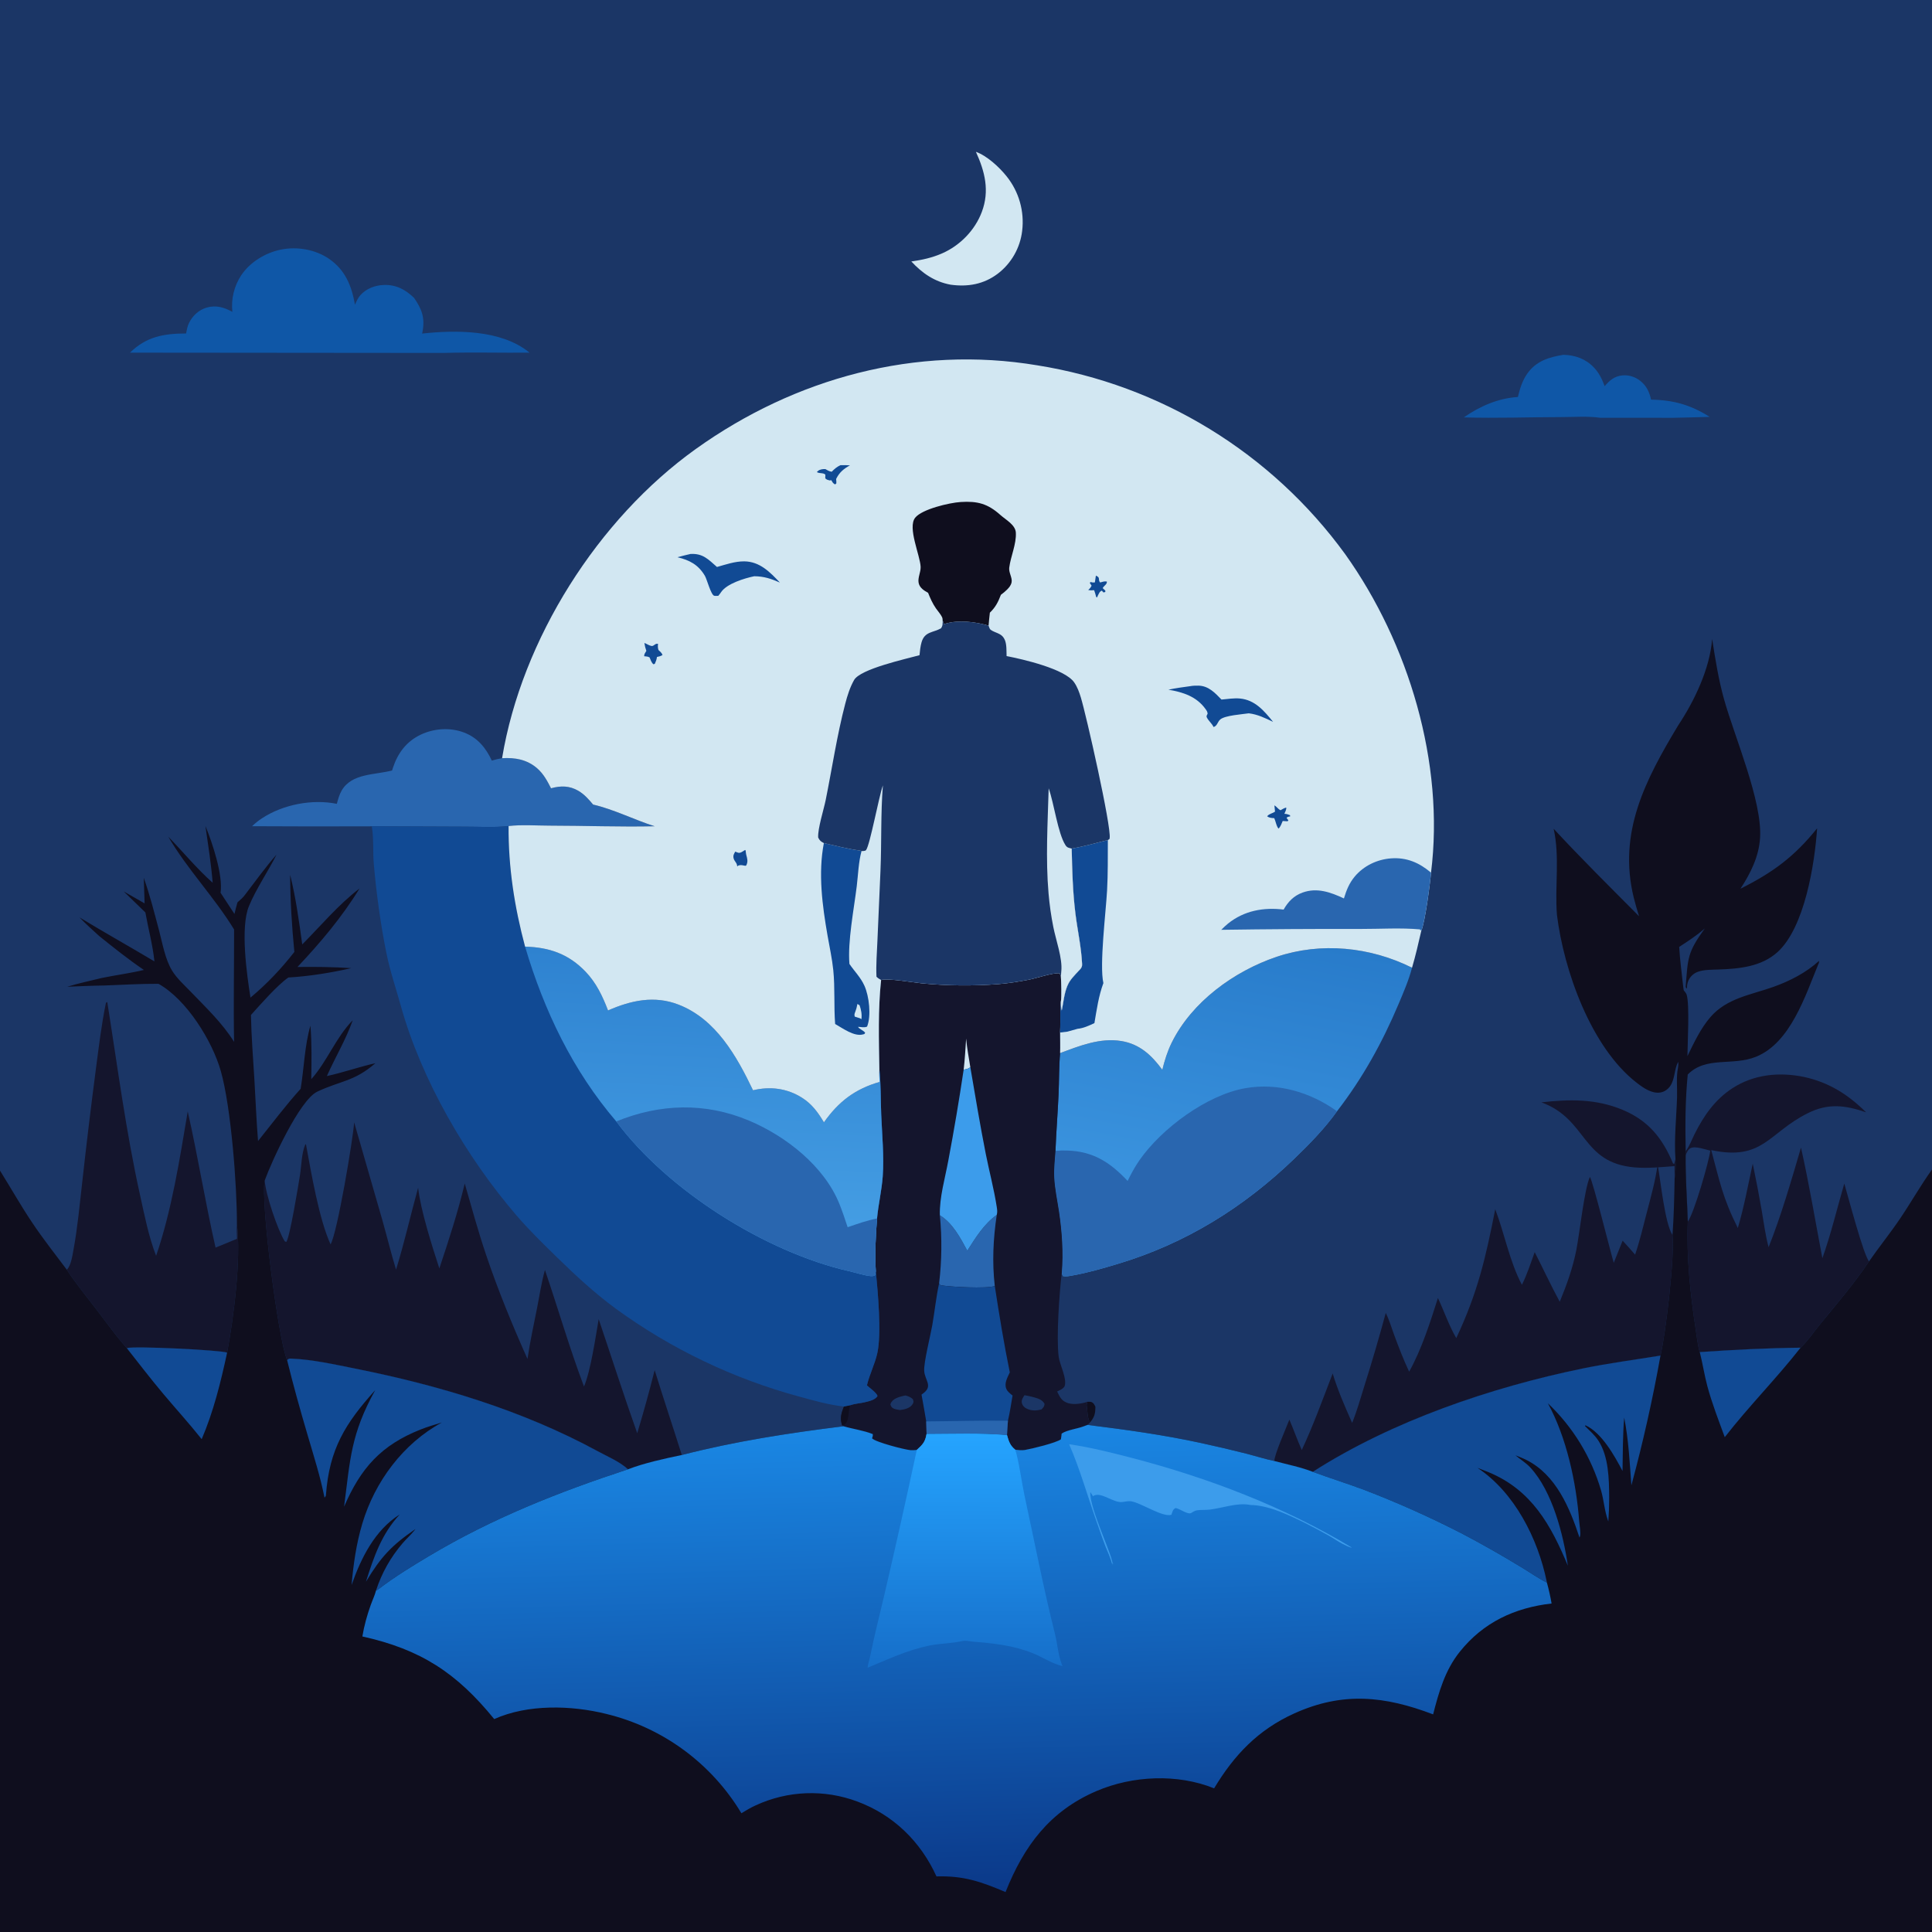
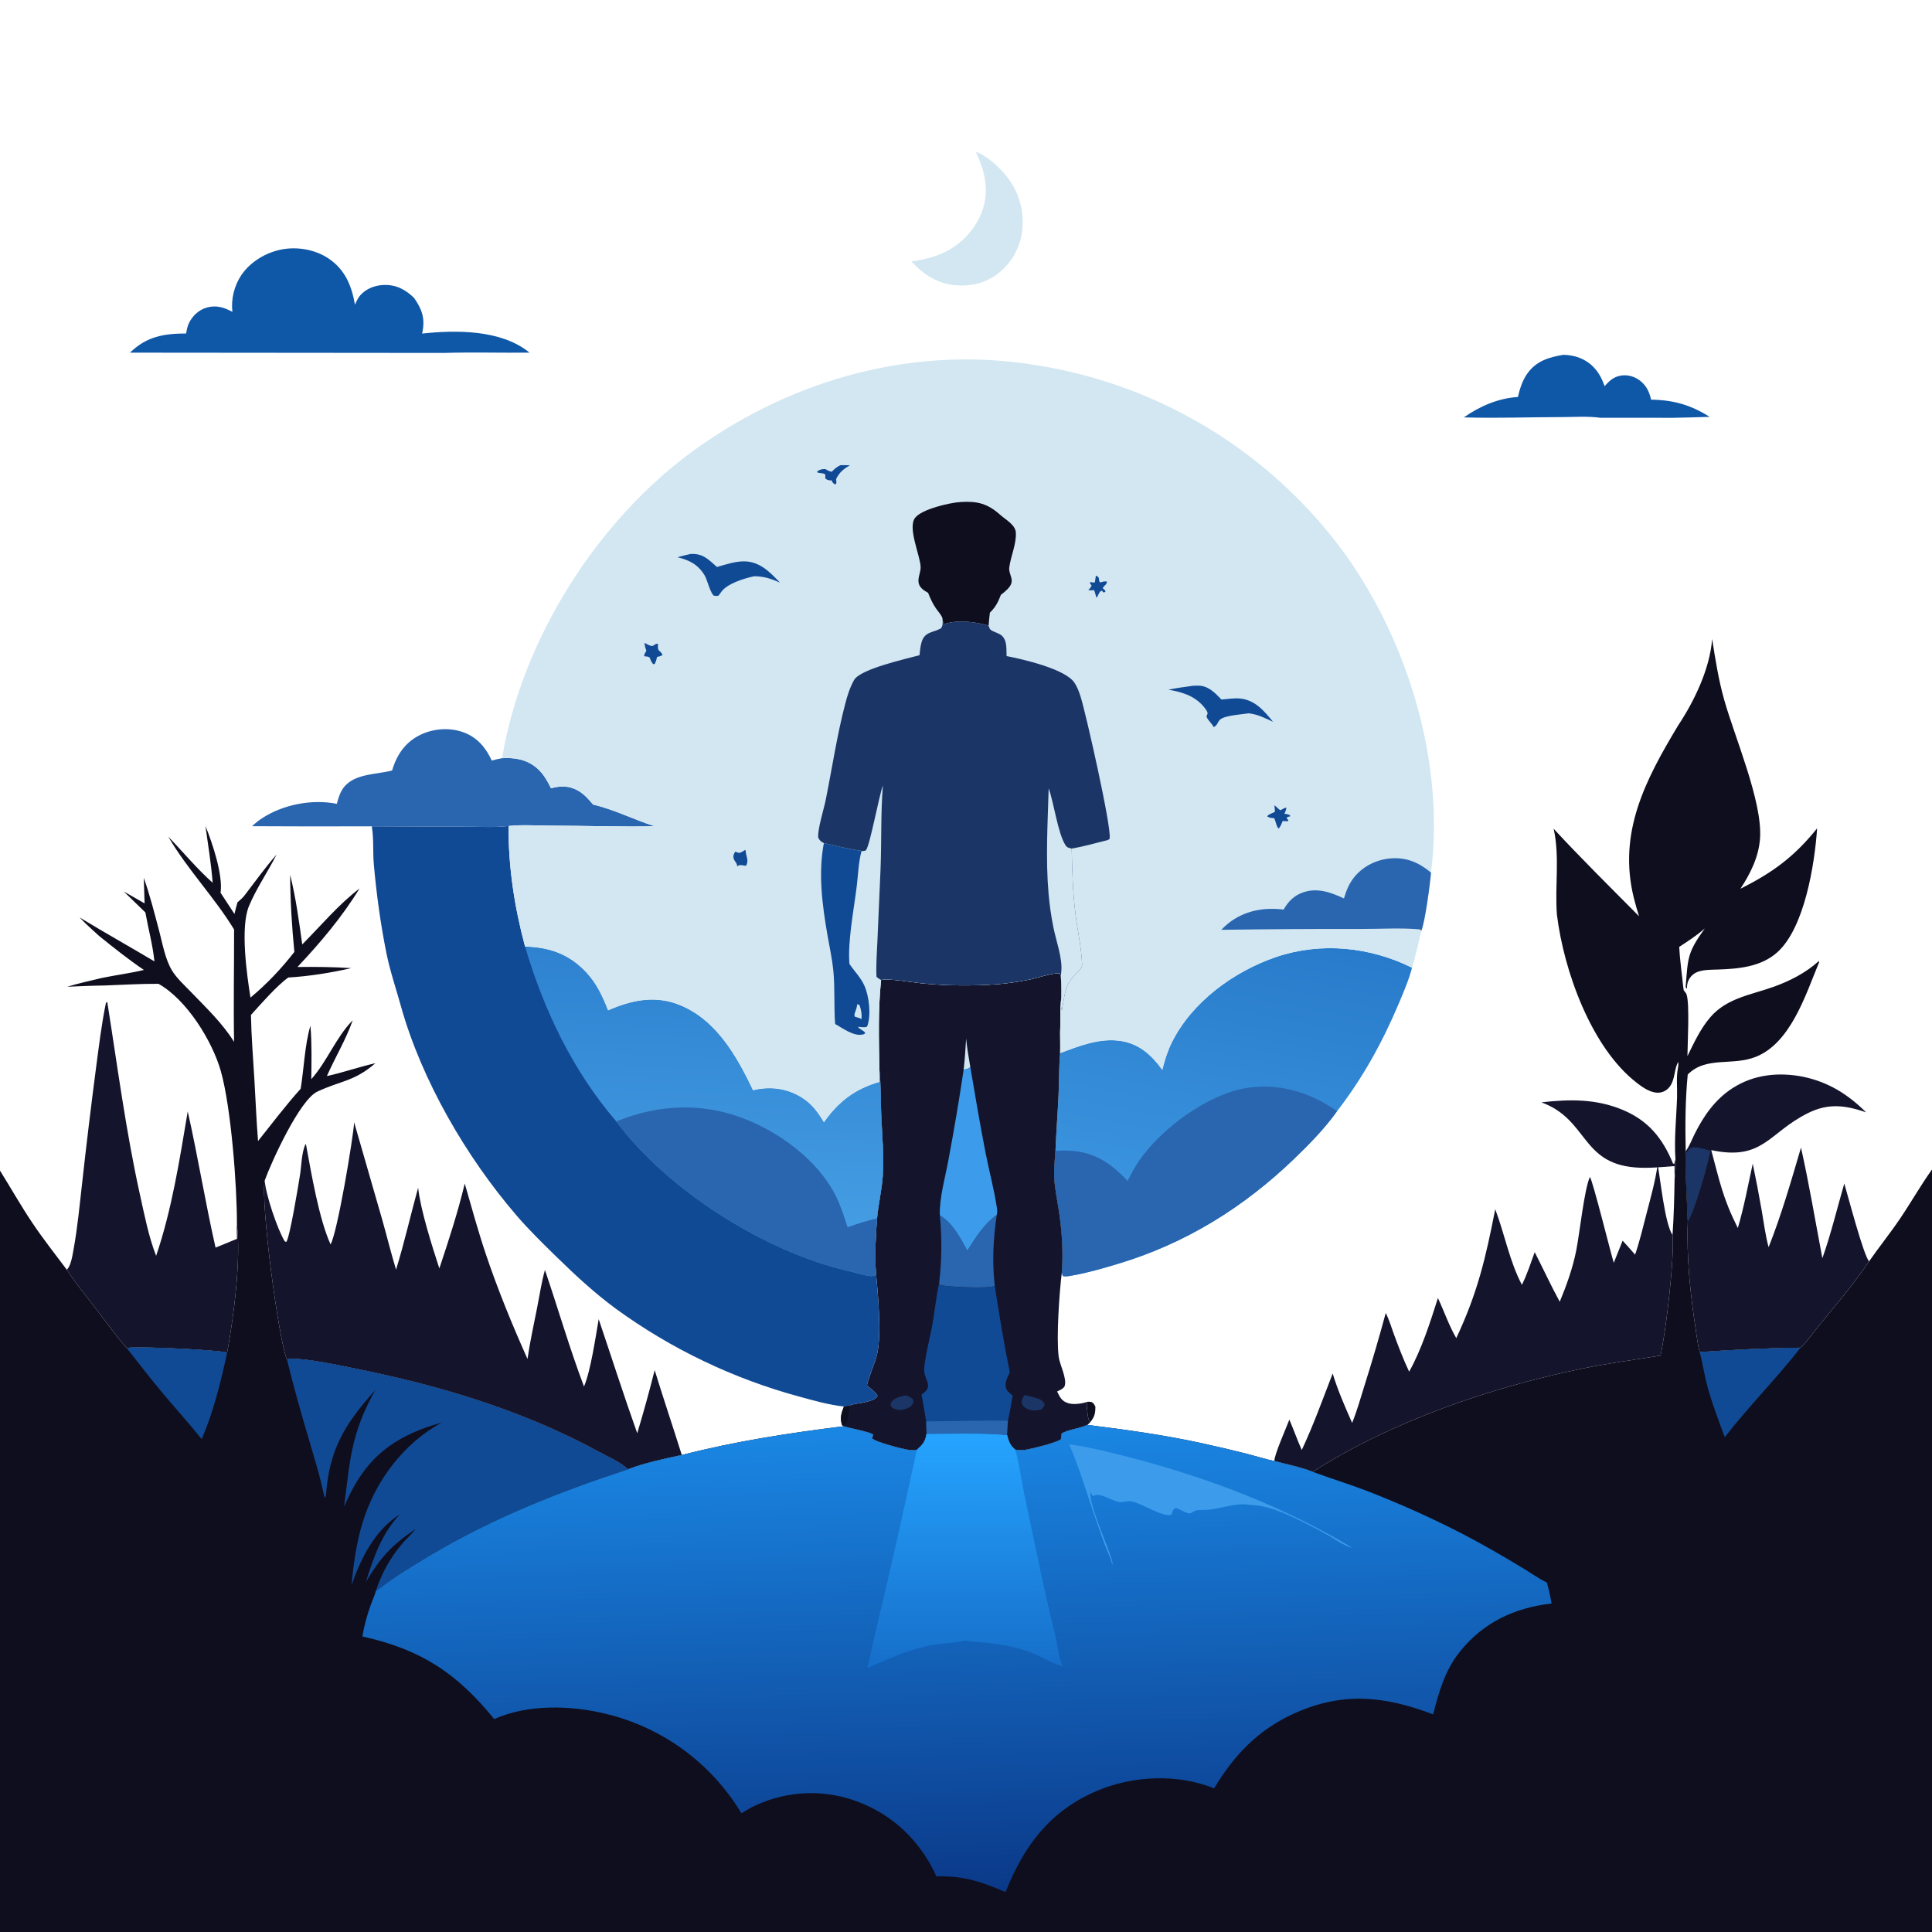
<svg xmlns="http://www.w3.org/2000/svg" width="1024" height="1024">
-   <path fill="#1B3666" d="M0 0L1024 0L1024 619.863L1024 1024L0 1024L0 620.448L0 0Z" />
  <path fill="#0F0E1E" d="M576.319 742.982C577.644 742.987 578.418 742.774 579.448 743.743C579.861 744.132 580.302 745.052 580.568 745.511C580.586 749.262 580.12 751.059 577.717 753.955C576.212 751.477 576.433 747.557 575.934 744.696L576.319 742.982Z" />
  <path fill="#14152D" d="M816.979 584.262C831.865 582.577 845.856 582.337 859.944 588.206C873.638 593.912 881.164 603.227 886.737 616.678L887.4 616.886L888.03 614.389C888.189 617.818 888.224 621.381 887.573 624.765L887.535 618.065C880.584 618.573 873.399 619.34 866.443 618.746C837.887 616.305 841.596 593.286 816.979 584.262Z" />
  <path fill="#D2E7F2" d="M517.248 80.461C523.191 82.602 529.696 88.631 533.575 93.513Q534.176 94.264 534.739 95.045Q535.302 95.825 535.825 96.633Q536.349 97.44 536.831 98.272Q537.314 99.105 537.754 99.96Q538.195 100.815 538.593 101.691Q538.99 102.568 539.344 103.462Q539.697 104.357 540.006 105.269Q540.315 106.18 540.578 107.105Q540.841 108.031 541.057 108.968Q541.274 109.906 541.444 110.853Q541.614 111.8 541.736 112.754Q541.859 113.709 541.934 114.668Q542.009 115.627 542.036 116.589Q542.063 117.551 542.042 118.512Q542.022 119.474 541.953 120.434Q541.885 121.394 541.769 122.349Q541.671 123.182 541.532 124.01Q541.393 124.837 541.213 125.657Q541.032 126.476 540.811 127.286Q540.589 128.095 540.328 128.893Q540.066 129.69 539.765 130.473Q539.464 131.256 539.124 132.024Q538.784 132.791 538.406 133.54Q538.029 134.289 537.614 135.019Q537.199 135.748 536.748 136.456Q536.297 137.163 535.811 137.847Q535.325 138.532 534.806 139.191Q534.286 139.85 533.735 140.482Q533.183 141.114 532.6 141.718Q532.017 142.322 531.405 142.895Q530.793 143.469 530.153 144.012Q529.513 144.554 528.846 145.064C521.4 150.694 512.956 152.149 503.855 150.893C495.303 149.32 488.853 144.837 483.02 138.578C488.718 137.787 494.2 136.572 499.482 134.23C508.911 130.05 516.748 122.015 520.391 112.316C524.596 101.117 522.027 90.943 517.248 80.461Z" />
  <path fill="#0F57A7" d="M828.625 188.06C834.75 188.186 840.347 190.147 844.665 194.632C847.558 197.636 849.069 200.856 850.506 204.678C853.139 201.606 855.632 199.419 859.82 198.98C863.335 198.612 866.92 199.807 869.623 202.057C872.796 204.698 874.217 207.873 875.104 211.82C886.969 212.009 896.087 214.591 906.151 220.943C899.69 221.115 893.221 221.363 886.759 221.447L848.162 221.427C841.566 220.492 834.177 221.056 827.48 221.063C810.303 221.082 793.028 221.745 775.865 221.222C784.285 215.33 794.144 211.026 804.508 210.421C805.554 206.043 806.866 201.747 809.486 198.022C814.167 191.366 821.003 189.276 828.625 188.06Z" />
  <path fill="#2966AF" d="M207.819 408.366C207.952 407.913 208.092 407.461 208.24 407.012C210.804 399.241 215.3 393.094 222.843 389.452C229.902 386.044 238.548 385.448 245.904 388.238C253.114 390.973 257.498 396.335 260.667 403.122C262.48 402.597 264.252 402.172 266.113 401.858C272.947 401.445 279.389 402.563 284.718 407.236C288.108 410.209 290.045 413.871 292.059 417.806C297.211 416.38 301.884 416.393 306.6 419.18C309.804 421.075 311.991 423.638 314.36 426.434C325.473 429.014 336.098 434.491 346.998 437.932C328.48 438.336 309.768 437.618 291.225 437.596C284.184 437.588 276.533 437.013 269.56 437.807C262.123 438.683 253.985 438.136 246.469 438.156L197.035 437.957Q165.326 438.091 133.616 437.905C135.253 436.329 136.986 434.934 138.886 433.689C150.041 426.384 165.466 423.405 178.523 426.049C179.18 423.649 179.857 421.113 181.118 418.954C186.481 409.774 198.701 410.79 207.819 408.366Z" />
  <path fill="#0F57A7" d="M123.163 165.294Q123.026 164.031 122.997 162.761Q122.969 161.491 123.05 160.223Q123.131 158.955 123.321 157.699Q123.511 156.443 123.809 155.208Q124.106 153.973 124.509 152.768Q124.912 151.563 125.416 150.398Q125.921 149.232 126.524 148.114Q127.128 146.996 127.825 145.934C132.538 138.897 140.653 133.977 148.883 132.294C157.421 130.548 167.18 132.216 174.399 137.184C183.016 143.115 186.402 151.562 188.139 161.512C188.927 159.741 189.689 157.921 190.995 156.458C194.155 152.919 198.816 151.19 203.481 151.039C210.012 150.827 214.922 153.503 219.477 157.902C223.516 163.749 225.302 168.381 223.979 175.605C223.906 176.004 223.822 176.402 223.738 176.799C241.697 174.859 265.429 174.694 280.322 186.636L280.665 186.917C265.473 187.046 250.192 186.622 235.019 187.063L68.898 186.912C77.647 178.374 86.823 176.776 98.646 176.751C98.994 174.839 99.323 172.931 100.187 171.172C102.089 167.299 105.401 164.227 109.581 163.021C114.556 161.586 118.812 162.915 123.163 165.294Z" />
  <path fill="#14152D" d="M35.399 672.964C37.65 670.903 38.412 665.296 38.957 662.348C41.107 650.706 42.182 638.822 43.533 627.065Q46.898 596.558 50.884 566.127C52.416 554.606 53.788 542.895 56.155 531.516L56.856 531.062C62.285 565.255 66.744 599.674 74.244 633.495C76.6 644.122 78.781 655.441 82.749 665.612C91.114 641.047 95.205 614.607 99.5 589.071C104.907 613.007 108.805 637.331 114.252 661.261L125.608 656.599C125.547 654.006 125.388 651.38 125.572 648.791C127.827 667.355 123.899 698.072 120.381 716.929C117.049 715.555 71.342 713.318 67.194 714.516C61.462 708.036 56.371 700.876 51.104 694.008C45.797 687.089 40.167 680.262 35.399 672.964Z" />
  <path fill="#14152D" d="M893.462 610.158C895.394 607.6 896.681 604.074 898.116 601.188C902.944 591.481 908.951 582.797 918.205 576.788C929.574 569.406 943.053 568.099 956.081 570.787C969.303 573.631 979.55 580.121 989.072 589.553C977.958 585.751 969.046 584.598 958.174 590.008C937.236 600.427 934.544 615.423 906.994 609.591C911.521 626.243 912.957 634.641 921.076 650.876C924.416 639.65 926.487 628.198 928.987 616.773Q931.581 629.128 933.737 641.568C934.853 648.006 935.693 654.728 937.394 661.036C944.064 644.367 949.483 625.52 954.565 608.263C958.904 627.608 962.189 647.396 965.896 666.886C970.501 653.946 973.683 640.476 977.514 627.291C979.374 633.56 987.742 665.457 990.649 668.538C982.844 680.241 973.429 691.163 964.524 702.05C961.322 705.966 958.026 710.888 954.344 714.302C936.465 714.497 918.742 715.397 900.908 716.636C899.76 712.87 899.34 708.335 898.737 704.422C895.89 685.931 893.829 666.196 894.563 647.483C894.174 635.743 893.298 624.177 893.419 612.402L893.462 610.158Z" />
  <path fill="#1B3666" d="M893.419 612.402C893.892 611.053 894.624 609.25 895.996 608.553C898.546 607.258 903.699 609.252 906.477 609.861C905.842 615.529 897.837 643.168 894.563 647.483C894.174 635.743 893.298 624.177 893.419 612.402Z" />
  <path fill="#14152D" d="M866.64 664.987C869.102 657.772 870.892 650.189 872.803 642.81C874.985 634.383 877.42 625.825 878.589 617.186C880.127 625.516 882.411 648.595 886.475 654.602C887.649 666.221 882.847 706.834 880.094 718.487C866.361 720.728 852.595 722.51 838.951 725.311C790.362 735.285 737.757 753.192 695.81 780.105C689.448 777.596 682.108 776.166 675.476 774.379C675.099 771.743 681.877 756.464 683.387 752.426C685.681 757.757 687.584 763.231 689.964 768.534C696.139 755.361 701.117 741.549 706.344 727.976C709.048 736.913 712.889 745.638 716.662 754.167C719.251 747.759 721.153 740.962 723.21 734.366Q729.255 715.258 734.474 695.909C736.286 699.443 737.442 703.49 738.817 707.219C741.283 713.911 743.837 720.572 746.876 727.028C753.494 715.151 758.01 700.919 762.13 687.989C765.455 695.067 767.916 702.424 771.851 709.233C783.211 685.072 787.432 666.763 792.503 640.918C797.468 653.986 800.093 668.587 806.643 680.983C809.399 675.446 811.317 669.471 813.426 663.664C817.893 672.405 821.996 681.337 826.696 689.957C830.4 681.012 833.639 671.955 835.505 662.425C837.242 653.55 839.755 630.074 842.673 623.814C844.064 625.256 853.694 664 855.325 669.316Q857.721 663.465 860.029 657.578C862.293 659.986 864.449 662.511 866.64 664.987Z" />
  <path fill="#14152D" d="M140.309 625.664C140.781 632.987 147.064 651.664 150.897 657.896L151.685 658.265C153.507 656.683 158.27 627.424 159.009 622.742C159.843 617.456 159.762 611.424 161.853 606.471L162.196 606.659C164.981 621.673 169.073 646.155 175.205 659.536C178.819 653.434 187.177 603.285 187.713 594.873L202.662 646.723C205.126 655.442 207.281 664.269 209.907 672.939C214.376 658.531 217.609 644.002 221.618 629.509C222.861 641.178 229.062 660.66 232.862 672.288C237.857 657.337 242.641 642.639 246.326 627.306C249.955 639.942 253.437 652.648 257.638 665.108C263.914 683.722 271.56 702.332 279.576 720.269C280.911 711.114 282.936 702.014 284.723 692.938C286.012 686.39 287.028 679.525 288.832 673.108C295.815 693.641 301.869 714.602 309.531 734.887C313.13 726.375 315.643 708.802 317.318 699.19C324.129 719.327 330.62 739.624 337.745 759.649Q342.757 743.035 346.985 726.204C351.621 741.242 356.652 756.167 361.373 771.185C352.036 773.164 341.782 775.337 332.875 778.754C328.264 774.584 322.168 772.091 316.74 769.14C276.879 747.469 232.715 734.27 188.409 725.412C177.55 723.241 165.664 720.55 154.595 720.104C153.255 720.05 153.116 720.012 152.167 720.876C147.511 709.928 138.084 637.256 140.309 625.664Z" />
  <defs>
    <linearGradient id="gradient_0" gradientUnits="userSpaceOnUse" x1="663.146" y1="493.084" x2="636.04" y2="631.638">
      <stop offset="0" stop-color="#287BCA" />
      <stop offset="1" stop-color="#3A93DE" />
    </linearGradient>
  </defs>
  <path fill="url(#gradient_0)" d="M616.047 567.012C617.301 561.99 618.724 557.301 621.018 552.648C631.685 531.014 654.049 514.789 676.519 507.175C700.129 499.174 726.265 501.858 748.409 512.906C746.693 519.455 743.948 525.807 741.322 532.036C732.692 552.498 722.266 571.374 708.657 588.977C702.213 598.021 694.056 606.373 686.065 614.068C659.231 639.908 628.468 659.051 592.69 669.81C584.603 672.242 576.397 674.655 568.064 676.092C566.478 676.366 564.869 676.727 563.283 676.307C563.11 675.727 562.878 675.106 562.771 674.512C563.649 663.923 562.876 652.841 561.318 642.325C560.421 636.271 559.054 630.118 558.76 624.003C558.538 619.39 559.094 614.608 559.42 610.001C559.81 600.005 560.617 590.003 561.061 580.002C561.384 572.737 561.242 565.4 561.882 558.163C572.173 554.311 583.067 549.951 594.272 551.762C604.083 553.349 610.426 559.332 616.047 567.012Z" />
  <path fill="#2966AF" d="M597.668 625.932C599.517 622.115 601.504 618.43 603.932 614.945C615.681 598.083 639.666 580.315 660.104 576.75C677.42 573.729 694.55 578.937 708.657 588.977C702.213 598.021 694.056 606.373 686.065 614.068C659.231 639.908 628.468 659.051 592.69 669.81C584.603 672.242 576.397 674.655 568.064 676.092C566.478 676.366 564.869 676.727 563.283 676.307C563.11 675.727 562.878 675.106 562.771 674.512C563.649 663.923 562.876 652.841 561.318 642.325C560.421 636.271 559.054 630.118 558.76 624.003C558.538 619.39 559.094 614.608 559.42 610.001Q562.526 609.684 565.646 609.804C579.511 610.241 588.471 616.129 597.668 625.932Z" />
  <path fill="#14152D" d="M467.007 519.415C470.353 518.378 484.116 520.729 488.406 521.16Q498.538 522.16 508.718 522.271Q518.899 522.383 529.05 521.605C534.448 521.173 540.005 520.292 545.319 519.262C549.416 518.468 558.008 515.489 561.61 515.854L562.304 517.393C562.457 521.88 562.827 526.784 562.266 531.238C561.932 534.686 561.948 538.085 561.984 541.545C561.959 543.445 561.984 545.36 561.874 547.257C561.887 550.885 561.991 554.538 561.882 558.163C561.242 565.4 561.384 572.737 561.061 580.002C560.617 590.003 559.81 600.005 559.42 610.001C559.094 614.608 558.538 619.39 558.76 624.003C559.054 630.118 560.421 636.271 561.318 642.325C562.876 652.841 563.649 663.923 562.771 674.512C561.478 685.223 559.813 708.747 561.119 719.088C561.649 723.292 565.797 730.995 564.216 734.836C564.091 735.141 563.371 735.806 563.21 735.929C562.379 736.57 561.221 737.05 560.284 737.535C561.855 740.605 562.631 742.595 566.177 743.717C569.011 744.614 573.577 743.968 576.319 742.982L575.934 744.696C576.433 747.557 576.212 751.477 577.717 753.955L576.384 755.231L574.679 755.874C571.291 757.262 565.488 757.872 562.69 759.846L562.631 760.558C562.557 761.349 562.439 762.108 562.299 762.888C559.632 764.787 546.921 767.891 543.248 768.513C541.545 768.801 539.794 768.581 538.095 768.375C535.332 766.137 534.653 763.928 533.724 760.64C519.704 759.422 505.168 760.002 491.099 760.022C490.422 764.267 489.013 765.663 485.925 768.491C484.828 768.599 483.711 768.703 482.608 768.618C479.497 768.376 463.887 764.333 462.21 762.345C462.528 761.443 462.657 761.086 462.588 760.107C457.779 758.156 452.108 757.433 447.069 755.945L446.328 755.412C445.097 751.583 445.907 749.092 447.3 745.493L450.679 744.808C453.155 743.902 455.907 743.829 458.471 743.191C460.711 742.635 463.836 742.005 465.1 739.924C464.68 738.25 460.95 735.647 459.491 734.275C460.848 728.4 463.745 722.977 465.023 717.045C467.26 706.656 465.308 684.946 464.209 673.789C463.604 664.506 464.153 655.088 464.852 645.826C465.523 638.353 467.316 631.022 467.859 623.555C468.644 612.766 467.49 601.37 467.052 590.536C466.734 582.668 466.929 574.637 466.087 566.82C465.85 551.027 465.341 535.148 467.007 519.415Z" />
  <path fill="#D2E7F2" d="M512.071 550.478C512.541 555.546 513.477 560.583 514.288 565.607C513.19 566.607 512.188 566.63 510.758 566.958C511.41 561.492 511.686 555.968 512.071 550.478Z" />
  <path fill="#0F0E1E" d="M447.3 745.493L450.679 744.808C450.57 745.128 450.457 745.445 450.354 745.767C449.44 748.619 450.2 753.173 447.562 755.085L446.328 755.412C445.097 751.583 445.907 749.092 447.3 745.493Z" />
  <path fill="#1B3666" d="M479.904 739.614C481.518 740.054 482.49 740.452 483.787 741.519C484.201 742.694 484.42 742.964 483.754 744.131C482.44 746.435 479.358 747.057 476.998 747.349C475.975 747.173 474.777 747.038 473.818 746.638C472.626 746.142 472.301 745.538 471.926 744.38C472.113 743.806 472.118 743.682 472.495 743.117C474 740.859 477.49 740.146 479.904 739.614Z" />
  <path fill="#1B3666" d="M542.993 739.486C544.653 739.788 546.313 740.1 547.936 740.571C550.245 741.241 552.392 741.812 553.637 744.063C553.521 745.555 553.042 745.844 552.107 746.973C549.477 747.781 546.776 747.834 544.238 746.643C542.896 746.013 541.9 744.984 541.587 743.5C541.268 741.983 542.236 740.704 542.993 739.486Z" />
  <path fill="#2966AF" d="M512.688 662.892C517.064 656.053 521.543 648.684 528.301 643.922C526.427 656.499 525.801 668.961 527.256 681.61C523.316 683.144 503.032 682.104 498.391 681.16L497.753 680.157Q498.823 671.186 498.922 662.152Q499.021 653.118 498.148 644.126C504.932 648.264 509.039 656.13 512.688 662.892Z" />
  <path fill="#3C9CEB" d="M514.288 565.607C516.925 580.988 519.462 596.34 522.495 611.655C524.338 620.959 526.855 630.282 528.291 639.644C528.527 641.186 528.712 642.409 528.301 643.922C521.543 648.684 517.064 656.053 512.688 662.892C509.039 656.13 504.932 648.264 498.148 644.126C497.848 634.726 500.984 624.187 502.67 614.894Q507.181 591.005 510.758 566.958C512.188 566.63 513.19 566.607 514.288 565.607Z" />
  <path fill="#114A94" d="M497.753 680.157L498.391 681.16C503.032 682.104 523.316 683.144 527.256 681.61C529.627 696.994 532.097 712.139 535.216 727.39C534.02 730.02 532.118 733.169 533.369 736.097C534.021 737.624 535.416 738.651 536.68 739.649C535.901 744.096 535.272 748.634 534.225 753.024Q533.883 756.826 533.724 760.64C519.704 759.422 505.168 760.002 491.099 760.022L490.918 753.379Q489.74 746.263 488.426 739.171C488.535 739.092 488.645 739.014 488.753 738.934L489.29 738.529C494.628 734.59 490.16 731.599 489.845 726.606C489.561 722.106 493.186 707.798 494.119 702.442C495.405 695.06 496.161 687.466 497.753 680.157Z" />
  <path fill="#2966AF" d="M490.918 753.379C505.341 753.294 519.808 752.809 534.225 753.024Q533.883 756.826 533.724 760.64C519.704 759.422 505.168 760.002 491.099 760.022L490.918 753.379Z" />
  <path fill="#114A94" d="M197.035 437.957L246.469 438.156C253.985 438.136 262.123 438.683 269.56 437.807C269.398 459.64 272.668 480.682 278.299 501.729C291.117 502.089 301.328 505.578 310.371 515.019C316.063 520.962 319.346 527.951 322.27 535.554C334.484 530.208 346.87 527.476 359.736 532.505C379.514 540.235 390.421 559.739 399.122 577.875C408.131 575.711 417.05 576.784 424.987 581.769C430.321 585.12 433.515 589.555 436.7 594.858C444.474 583.854 453.138 577.215 466.189 573.444C466.114 571.25 465.94 569.01 466.087 566.82C466.929 574.637 466.734 582.668 467.052 590.536C467.49 601.37 468.644 612.766 467.859 623.555C467.316 631.022 465.523 638.353 464.852 645.826C464.153 655.088 463.604 664.506 464.209 673.789C465.308 684.946 467.26 706.656 465.023 717.045C463.745 722.977 460.848 728.4 459.491 734.275C460.95 735.647 464.68 738.25 465.1 739.924C463.836 742.005 460.711 742.635 458.471 743.191C455.907 743.829 453.155 743.902 450.679 744.808L447.3 745.493C439.348 744.617 431.323 742.341 423.622 740.226Q417.083 738.453 410.632 736.385Q404.181 734.317 397.831 731.957Q391.48 729.598 385.243 726.952Q379.007 724.307 372.897 721.38Q366.787 718.453 360.817 715.252Q354.846 712.05 349.028 708.581Q343.209 705.111 337.554 701.38Q331.899 697.65 326.42 693.666C315.172 685.378 305.089 676.06 295.112 666.302C287.827 659.178 280.5 652.044 273.848 644.315C247.135 613.275 223.36 572.442 212.383 532.904C209.805 523.616 206.757 514.799 204.83 505.281C201.712 489.885 199.518 473.782 198.134 458.134C197.56 451.643 198.158 444.93 197.133 438.519C197.103 438.331 197.068 438.144 197.035 437.957Z" />
  <defs>
    <linearGradient id="gradient_1" gradientUnits="userSpaceOnUse" x1="375.814" y1="506.736" x2="369.387" y2="645.284">
      <stop offset="0" stop-color="#2E82D0" />
      <stop offset="1" stop-color="#449DE3" />
    </linearGradient>
  </defs>
  <path fill="url(#gradient_1)" d="M278.299 501.729C291.117 502.089 301.328 505.578 310.371 515.019C316.063 520.962 319.346 527.951 322.27 535.554C334.484 530.208 346.87 527.476 359.736 532.505C379.514 540.235 390.421 559.739 399.122 577.875C408.131 575.711 417.05 576.784 424.987 581.769C430.321 585.12 433.515 589.555 436.7 594.858C444.474 583.854 453.138 577.215 466.189 573.444C466.114 571.25 465.94 569.01 466.087 566.82C466.929 574.637 466.734 582.668 467.052 590.536C467.49 601.37 468.644 612.766 467.859 623.555C467.316 631.022 465.523 638.353 464.852 645.826C464.153 655.088 463.604 664.506 464.209 673.789C464.106 674.501 463.939 675.217 463.8 675.923C462.911 676.431 462.1 676.428 461.095 676.311C457.535 675.898 453.648 674.559 450.118 673.758C405.911 663.723 353.763 630.928 326.636 594.379C303.537 567.424 288.32 535.568 278.299 501.729Z" />
  <path fill="#2966AF" d="M326.636 594.379C349.745 584.96 373.727 584.173 396.93 593.921C416.469 602.129 436.882 618.042 444.95 638.221C446.555 642.235 447.918 646.348 449.267 650.453C454.387 648.68 459.517 646.85 464.852 645.826C464.153 655.088 463.604 664.506 464.209 673.789C464.106 674.501 463.939 675.217 463.8 675.923C462.911 676.431 462.1 676.428 461.095 676.311C457.535 675.898 453.648 674.559 450.118 673.758C405.911 663.723 353.763 630.928 326.636 594.379Z" />
  <path fill="#D2E7F2" d="M266.113 401.858C276.552 338.827 316.887 275.14 368.715 238.024C421.359 200.324 485.531 182.885 549.814 193.635Q552.844 194.119 555.862 194.676Q558.88 195.234 561.883 195.865Q564.886 196.497 567.872 197.202Q570.859 197.907 573.828 198.684Q576.796 199.462 579.745 200.312Q582.693 201.163 585.62 202.085Q588.547 203.007 591.451 204Q594.354 204.994 597.232 206.059Q600.111 207.123 602.962 208.257Q605.813 209.392 608.636 210.596Q611.458 211.8 614.251 213.073Q617.043 214.346 619.803 215.687Q622.564 217.028 625.29 218.436Q628.017 219.844 630.708 221.318Q633.4 222.793 636.054 224.333Q638.708 225.872 641.324 227.477Q643.94 229.081 646.516 230.749Q649.092 232.417 651.626 234.148Q654.16 235.879 656.651 237.671Q659.142 239.463 661.589 241.316Q664.035 243.168 666.435 245.08Q668.836 246.992 671.188 248.962Q673.541 250.933 675.845 252.96Q678.149 254.987 680.402 257.07Q682.656 259.153 684.857 261.291Q687.059 263.429 689.208 265.62Q691.356 267.81 693.451 270.053Q695.545 272.296 697.584 274.59Q699.623 276.883 701.605 279.226Q703.587 281.569 705.511 283.959Q707.435 286.35 709.3 288.787Q711.165 291.224 712.97 293.706C746.668 340.961 765.763 404.44 758.473 462.54C758.024 468.1 755.321 488.84 753.314 493.342C751.808 499.905 750.309 506.442 748.409 512.906C726.265 501.858 700.129 499.174 676.519 507.175C654.049 514.789 631.685 531.014 621.018 552.648C618.724 557.301 617.301 561.99 616.047 567.012C610.426 559.332 604.083 553.349 594.272 551.762C583.067 549.951 572.173 554.311 561.882 558.163C561.991 554.538 561.887 550.885 561.874 547.257C561.984 545.36 561.959 543.445 561.984 541.545C561.948 538.085 561.932 534.686 562.266 531.238C562.827 526.784 562.457 521.88 562.304 517.393L561.61 515.854C558.008 515.489 549.416 518.468 545.319 519.262C540.005 520.292 534.448 521.173 529.05 521.605Q518.899 522.383 508.718 522.271Q498.538 522.16 488.406 521.16C484.116 520.729 470.353 518.378 467.007 519.415C465.341 535.148 465.85 551.027 466.087 566.82C465.94 569.01 466.114 571.25 466.189 573.444C453.138 577.215 444.474 583.854 436.7 594.858C433.515 589.555 430.321 585.12 424.987 581.769C417.05 576.784 408.131 575.711 399.122 577.875C390.421 559.739 379.514 540.235 359.736 532.505C346.87 527.476 334.484 530.208 322.27 535.554C319.346 527.951 316.063 520.962 310.371 515.019C301.328 505.578 291.117 502.089 278.299 501.729C272.668 480.682 269.398 459.64 269.56 437.807C276.533 437.013 284.184 437.588 291.225 437.596C309.768 437.618 328.48 438.336 346.998 437.932C336.098 434.491 325.473 429.014 314.36 426.434C311.991 423.638 309.804 421.075 306.6 419.18C301.884 416.393 297.211 416.38 292.059 417.806C290.045 413.871 288.108 410.209 284.718 407.236C279.389 402.563 272.947 401.445 266.113 401.858Z" />
  <path fill="#114A94" d="M394.898 450.503C395.366 450.919 395.136 450.627 395.298 451.655C395.362 452.068 395.422 452.735 395.534 453.126C396.083 455.038 396.549 456.659 395.565 458.6C395.122 459.473 393.407 457.962 391.259 458.784L390.776 459.226C390.636 458.345 390.533 457.896 390.021 457.143C389.527 456.418 389.004 455.72 388.804 454.841C388.476 453.408 389.02 452.516 389.715 451.358C390.24 451.589 390.687 451.806 391.248 451.957C392.393 452.264 393.489 451.374 394.413 450.807L394.898 450.503Z" />
  <path fill="#114A94" d="M580.84 305.102C583.476 306.189 581.738 307.04 583.082 308.732C584.288 308.393 585.377 307.975 586.64 308.222C586.904 309.646 585.154 310.366 584.444 311.712L585.864 313.052L585.814 313.773L584.845 314.009L584.002 313.049C582.724 313.54 582.557 314.452 581.912 315.611L581.474 316.641L581.002 316.411C580.707 315.168 580.339 314.011 579.917 312.809C578.777 312.929 577.905 312.921 576.777 312.713C577.6 311.948 578.124 311.431 578.565 310.389L577.614 308.98L577.995 308.481C578.931 308.738 579.299 308.8 580.3 308.709L580.84 305.102Z" />
  <path fill="#114A94" d="M341.539 340.778C342.804 341.253 343.879 342.068 345.223 342.369C346.57 342.67 347.115 340.852 348.777 341.255C348.639 342.508 348.621 343.3 348.995 344.511C349.85 345.321 350.76 346.016 351.147 347.164C350.12 347.811 349.356 347.95 348.198 348.206C348.032 349.575 347.626 350.591 347.072 351.83L346.345 352.08C345.249 351.223 344.811 349.663 344.27 348.415C343.541 348.059 343.131 347.966 342.294 347.896C342.026 347.874 341.758 347.866 341.49 347.851C341.222 346.846 342.084 345.883 342.575 344.982C342.078 343.557 341.746 342.274 341.539 340.778Z" />
  <path fill="#114A94" d="M445.457 246.552C447.146 246.477 448.811 246.562 450.499 246.643C447.153 248.464 444.843 250.426 443.155 253.884C443.271 254.677 443.311 255.39 443.283 256.191L442.628 256.755C441.808 256.295 441.532 256.07 441.028 255.233C440.891 255.005 440.774 254.765 440.646 254.532L439.694 254.636C438.668 254.344 438.179 254.304 437.415 253.523L437.45 251.539C436.074 250.418 434.519 251.138 432.937 250.215C433.155 250.002 433.353 249.767 433.591 249.575C434.632 248.736 436.206 248.567 437.467 248.614C438.599 249.283 439.498 249.826 440.824 250.04C442.3 248.508 443.523 247.459 445.457 246.552Z" />
  <path fill="#114A94" d="M675.461 426.868C676.8 427.619 677.285 428.769 678.713 429.441C679.724 428.85 680.577 428.348 681.71 428.015C681.909 429.108 681.154 430.31 680.743 431.343C681.889 431.35 682.662 431.641 683.72 432.061L683.83 432.687C682.973 432.893 682.493 432.826 681.894 433.502L682.859 434.779L682.458 435.299L679.86 435.137C679.261 436.588 678.777 437.991 677.714 439.178C676.673 438.459 676.056 435.051 675.387 433.642C673.976 433.546 672.775 433.534 671.627 432.646C672.651 431.287 674.403 431.17 675.792 430.173Q675.612 428.522 675.461 426.868Z" />
  <path fill="#114A94" d="M630.791 363.691C632.16 363.425 633.886 363.372 635.288 363.408C640.563 363.543 644.002 367.248 647.411 370.785C650.547 370.49 654.042 369.94 657.18 370.227C665.19 370.961 670.031 376.781 674.758 382.59C670.518 380.591 666.598 378.616 661.877 378.072C658.645 378.561 649.348 379.168 646.811 381.29C645.262 382.585 645.24 384.745 643.214 385.341C642.286 383.363 640.552 382.117 639.637 380.232C639.265 379.464 639.746 379.017 640.062 378.289C639.993 377.26 639.597 376.706 639.012 375.883C634.221 369.143 627.029 366.864 619.281 365.546C623.101 364.744 626.921 364.198 630.791 363.691Z" />
  <path fill="#114A94" d="M365.984 293.612C372.588 293.241 375.432 296.508 380.015 300.512C384.655 299.205 389.551 297.502 394.411 297.531C402.652 297.581 408.116 303.212 413.359 308.772C408.659 306.718 404.935 305.457 399.748 305.423C394.573 306.499 385.236 309.308 382.169 313.879C381.745 314.512 382.015 314.162 381.529 314.777C381.42 314.915 381.308 315.049 381.199 315.186L380.716 315.8C380.104 315.8 379.067 315.929 378.504 315.749C376.775 315.196 374.706 307.045 373.601 305.179C370.11 299.288 365.467 296.876 359.081 295.348C361.35 294.673 363.683 294.171 365.984 293.612Z" />
  <path fill="#114A94" d="M436.667 446.848C442.865 448.2 448.976 449.888 455.274 450.744C456.059 450.85 455.745 450.795 456.629 451.102C455.016 456.933 454.831 463.7 454.089 469.747C452.583 482.024 449.233 498.93 450.215 510.914C452.914 514.866 456.156 518.002 458.165 522.459C460.661 527.993 461.869 538.351 459.576 544.116C458.026 544.807 456.495 544.294 454.798 544.242C455.248 545.366 457.659 546.072 458.551 547.397C458.043 548.227 458.381 547.989 457.376 548.262C452.707 549.532 446.621 544.968 442.641 542.742C441.914 533.252 442.619 523.684 441.661 514.227C441.042 508.118 439.678 501.977 438.625 495.923C435.843 479.936 433.566 462.909 436.667 446.848Z" />
  <path fill="#D2E7F2" d="M454.427 532.114L455.593 532.811C456.443 535.254 456.903 537.62 456.567 540.205L455.888 539.736L453.022 538.824C452.739 537.613 452.914 537.354 453.343 536.192C453.81 534.927 454.134 533.917 454.352 532.586L454.427 532.114Z" />
-   <path fill="#114A94" d="M568.026 449.75C574.567 448.648 580.764 446.811 587.183 445.227C587.133 454.216 587.263 463.001 586.77 471.995C586.138 483.493 582.653 511.602 584.817 521.057C582.286 527.876 581.284 535.127 580.064 542.271C577.255 543.584 574.257 545 571.131 545.287L565.763 546.789L561.874 547.257C561.984 545.36 561.959 543.445 561.984 541.545C561.948 538.085 561.932 534.686 562.266 531.238C562.309 532.75 562.337 534.115 562.768 535.581C563.623 531.403 564.021 526.704 565.628 522.763C565.721 522.536 565.825 522.314 565.921 522.089C567.173 519.171 569.672 516.83 571.786 514.502C571.966 514.316 572.155 514.139 572.327 513.946C573.202 512.968 573.597 512.36 573.537 511.01C573.14 502.079 571.05 492.838 569.963 483.931C568.573 472.545 568.266 461.205 568.026 449.75Z" />
  <path fill="#2966AF" d="M712.308 476.188C713.626 471.845 715.092 468.109 718.049 464.571C722.788 458.9 729.915 455.503 737.241 454.953C745.541 454.329 752.308 457.262 758.473 462.54C758.024 468.1 755.321 488.84 753.314 493.342L752.998 492.825L752.755 493.181L752.702 492.601C742.469 491.66 731.498 492.395 721.196 492.361Q684.245 492.276 647.298 492.823C648.455 491.674 649.623 490.519 650.897 489.497C659.425 482.653 669.736 480.793 680.346 482.094C682.723 477.905 685.739 474.762 690.373 473.082C698.097 470.282 705.296 472.927 712.308 476.188Z" />
  <path fill="#0F0E1E" d="M491.908 314.202C489.746 313.016 487.403 311.562 486.894 308.929C486.361 306.175 488.053 303.257 487.956 300.481C487.745 294.453 480.894 279.625 485.061 274.404C488.708 269.836 503.237 266.451 509.161 266.076C518.082 265.511 523.506 266.929 530.25 272.966C533.115 275.531 538.214 278.172 538.422 282.345C538.729 288.494 535.673 294.842 534.911 300.906C534.594 303.435 536.594 306.19 536.182 308.529C535.893 310.167 534.931 311.319 533.794 312.472C532.776 313.503 531.673 314.386 530.506 315.239C528.988 319.168 527.718 321.739 524.648 324.74C524.41 327.025 524.114 329.318 523.974 331.611C517.133 329.563 508.018 328.464 501.123 330.559L500.336 330.803L499.622 328.862C499.587 328.184 499.586 327.697 499.289 327.071C498.541 325.496 497.095 323.932 496.092 322.485C494.275 319.863 493.076 317.16 491.908 314.202Z" />
  <path fill="#1B3666" d="M499.622 328.862L500.336 330.803L501.123 330.559C508.018 328.464 517.133 329.563 523.974 331.611C524.516 333.132 524.492 333.6 525.987 334.374C528.77 335.813 531.235 335.957 532.606 339.242C533.631 341.699 533.412 345.091 533.51 347.737C542.27 349.431 564.394 354.525 569.353 361.694C570.996 364.068 572.006 366.846 572.846 369.591C575.727 378.999 589.09 438.092 588.143 444.206C588.024 444.974 587.988 444.733 587.183 445.227C580.764 446.811 574.567 448.648 568.026 449.75C568.266 461.205 568.573 472.545 569.963 483.931C571.05 492.838 573.14 502.079 573.537 511.01C573.597 512.36 573.202 512.968 572.327 513.946C572.155 514.139 571.966 514.316 571.786 514.502C569.672 516.83 567.173 519.171 565.921 522.089C565.825 522.314 565.721 522.536 565.628 522.763C564.021 526.704 563.623 531.403 562.768 535.581C562.337 534.115 562.309 532.75 562.266 531.238C562.827 526.784 562.457 521.88 562.304 517.393L561.61 515.854C558.008 515.489 549.416 518.468 545.319 519.262C540.005 520.292 534.448 521.173 529.05 521.605Q518.899 522.383 508.718 522.271Q498.538 522.16 488.406 521.16C484.116 520.729 470.353 518.378 467.007 519.415C466.055 518.895 465.315 518.457 464.553 517.679C464.238 511.376 464.806 504.842 465.057 498.525L466.667 461.628C467.304 446.585 466.743 431.236 467.955 416.265C465.688 422.713 461.124 447.826 459.025 450.56C458.584 451.134 457.33 451.03 456.629 451.102C455.745 450.795 456.059 450.85 455.274 450.744C448.976 449.888 442.865 448.2 436.667 446.848C435.083 446.053 434.456 445.539 433.658 443.924C433.319 439.359 436.631 429.005 437.64 424.004C441.064 407.017 443.625 389.673 448.018 372.908C449.125 368.684 450.508 364.25 452.677 360.435C456.029 354.537 479.944 349.32 487.364 347.26C487.587 344.984 487.81 342.583 488.454 340.383C490.133 334.644 494.532 335.407 498.766 333.016C499.771 331.504 499.575 330.649 499.622 328.862Z" />
  <path fill="#D2E7F2" d="M562.304 517.393C562.375 516.511 562.417 515.62 562.51 514.741C563.224 508.005 559.609 498.13 558.27 491.29Q556.512 482.475 555.754 473.518C554.155 455.172 555.303 436.234 555.816 417.837C558.674 425.789 560.669 441.644 564.719 447.944C565.626 449.354 566.519 449.381 568.026 449.75C568.266 461.205 568.573 472.545 569.963 483.931C571.05 492.838 573.14 502.079 573.537 511.01C573.597 512.36 573.202 512.968 572.327 513.946C572.155 514.139 571.966 514.316 571.786 514.502C569.672 516.83 567.173 519.171 565.921 522.089C565.825 522.314 565.721 522.536 565.628 522.763C564.021 526.704 563.623 531.403 562.768 535.581C562.337 534.115 562.309 532.75 562.266 531.238C562.827 526.784 562.457 521.88 562.304 517.393Z" />
  <path fill="#0F0E1E" d="M907.476 338.682C909.172 349.537 910.871 360.333 913.862 370.926C919.511 390.935 934.031 424.535 932.884 443.963C932.299 453.878 927.851 462.888 922.465 471.047C939.657 462.433 951.002 454.081 963.106 439.05C961.837 457.939 956.482 491.686 942.065 504.678C933.478 512.416 921.721 513.485 910.74 513.864C907.328 513.982 903.133 513.892 899.918 515.071Q899.623 515.176 899.336 515.302Q899.049 515.428 898.772 515.575Q898.495 515.721 898.229 515.887Q897.964 516.053 897.711 516.238Q897.457 516.422 897.218 516.625Q896.979 516.828 896.755 517.047Q896.531 517.266 896.324 517.501Q896.117 517.736 895.927 517.985Q895.737 518.234 895.565 518.497Q895.394 518.759 895.242 519.033Q895.09 519.307 894.958 519.591Q894.826 519.875 894.715 520.168Q894.604 520.461 894.514 520.761Q894.424 521.062 894.357 521.368Q894.289 521.673 894.243 521.983Q894.198 522.294 894.175 522.606Q894.131 523.287 894.11 523.969C893.454 523.367 893.647 523.715 893.443 522.977C894.663 507.64 894.293 504.973 903.573 492.097C899.322 495.826 894.727 498.8 890.009 501.882C890.392 508.94 891.413 515.917 892.131 522.943L892.405 524.89C892.953 525.565 893.7 526.36 893.963 527.213C895.59 532.473 894.424 553.119 894.378 559.768C897.881 552.605 901.332 545.125 906.586 539.049C915.296 528.976 928.064 527.309 939.973 523.058C948.66 519.957 957.275 515.544 964.125 509.285C964.086 510.001 964.186 510.367 963.772 510.971C956.882 527.707 949.001 552.671 930.798 560.071C918.26 565.168 904.319 559.622 894.536 569.513C893.224 582.927 893.153 596.686 893.462 610.158L893.419 612.402C893.298 624.177 894.174 635.743 894.563 647.483C893.829 666.196 895.89 685.931 898.737 704.422C899.34 708.335 899.76 712.87 900.908 716.636C918.742 715.397 936.465 714.497 954.344 714.302C958.026 710.888 961.322 705.966 964.524 702.05C973.429 691.163 982.844 680.241 990.649 668.538C995.998 660.867 1001.89 653.57 1007.13 645.817C1012.9 637.267 1017.99 628.248 1024 619.863L1024 1024L0 1024L0 620.448C5.703 629.597 11.038 639.024 17.032 647.98C22.788 656.581 29.191 664.692 35.399 672.964C40.167 680.262 45.797 687.089 51.104 694.008C56.371 700.876 61.462 708.036 67.194 714.516C71.342 713.318 117.049 715.555 120.381 716.929C123.899 698.072 127.827 667.355 125.572 648.791C125.636 628.521 122.499 586.996 117.045 567.72C112.501 551.658 98.838 529.707 83.995 521.437C74.45 521.394 64.815 521.983 55.274 522.332C48.726 522.41 42.166 522.732 35.624 522.995C41.657 521.147 47.896 519.826 54.026 518.33C61.427 516.802 68.912 515.861 76.272 514.088C68.052 508.53 60.305 502.321 52.574 496.114C49.028 492.891 45.462 489.703 42.152 486.233C55.26 494.208 68.677 501.693 81.853 509.562C80.978 500.938 78.572 492.188 77.051 483.615L65.578 472.488Q71.088 475.688 76.644 478.808L76.199 465.282C79.448 474.379 81.79 483.759 84.281 493.082C86.116 499.945 87.51 508.459 91.258 514.533C93.774 518.612 97.693 522.108 101.006 525.552C109.087 533.952 117.887 542.27 124.068 552.215C123.698 532.334 124.106 512.516 124.07 492.64C113.576 475.452 99.316 460.804 89.196 443.475C97.013 451.49 104.355 460.468 112.718 467.879C111.92 457.867 110.304 447.754 108.887 437.808C112.566 446.713 118.276 463.826 116.906 473.185L124.269 484.422C124.73 482.349 125.308 480.307 125.868 478.259C127.424 476.907 128.91 475.66 130.097 473.949C135.483 466.903 140.721 459.626 146.568 452.957C141.986 462.072 135.849 470.883 131.951 480.261C127.279 491.5 130.822 516.567 132.756 528.753C141.484 521.479 149.04 513.484 156.019 504.543C154.682 491.043 153.856 477.228 153.78 463.667C156.772 475.634 158.518 488.351 160.189 500.569C170.037 490.68 179.432 479.391 190.549 470.935C181.274 486.078 169.808 499.653 157.666 512.522C167.197 512.408 176.661 512.49 186.174 513.133C175.488 515.585 163.766 517.465 152.827 518.096C146.91 522.217 137.929 532.5 133.011 537.965C133.217 549.348 134.15 560.773 134.829 572.141C135.478 583.004 135.892 593.927 136.77 604.77C144.275 595.401 151.304 586.018 159.356 577.072C161.139 566.193 161.457 554.143 164.534 543.612C165.318 553.05 165.11 562.539 164.983 571.999C173.461 562.498 177.957 549.953 186.946 540.77C183.273 551.194 177.69 560.315 173.251 570.341C181.924 568.446 190.318 565.467 198.96 563.517C187.79 573.266 180.546 572.761 168.197 578.574C158.767 583.013 143.787 615.985 140.309 625.664C138.084 637.256 147.511 709.928 152.167 720.876C153.116 720.012 153.255 720.05 154.595 720.104C165.664 720.55 177.55 723.241 188.409 725.412C232.715 734.27 276.879 747.469 316.74 769.14C322.168 772.091 328.264 774.584 332.875 778.754C341.782 775.337 352.036 773.164 361.373 771.185C389.554 763.916 418.224 759.526 447.069 755.945C452.108 757.433 457.779 758.156 462.588 760.107C462.657 761.086 462.528 761.443 462.21 762.345C463.887 764.333 479.497 768.376 482.608 768.618C483.711 768.703 484.828 768.599 485.925 768.491C489.013 765.663 490.422 764.267 491.099 760.022C505.168 760.002 519.704 759.422 533.724 760.64C534.653 763.928 535.332 766.137 538.095 768.375C539.794 768.581 541.545 768.801 543.248 768.513C546.921 767.891 559.632 764.787 562.299 762.888C562.439 762.108 562.557 761.349 562.631 760.558L562.69 759.846C565.488 757.872 571.291 757.262 574.679 755.874L576.384 755.231C596.624 757.746 616.801 760.521 636.744 764.871Q649.061 767.533 661.272 770.646C665.986 771.862 670.714 773.4 675.476 774.379C682.108 776.166 689.448 777.596 695.81 780.105C737.757 753.192 790.362 735.285 838.951 725.311C852.595 722.51 866.361 720.728 880.094 718.487C882.847 706.834 887.649 666.221 886.475 654.602C887.168 644.685 887.407 634.704 887.573 624.765C888.224 621.381 888.189 617.818 888.03 614.389C887.258 603.682 888.541 592.223 888.876 581.47C889.033 576.425 888.373 571.059 889.337 566.113C889.568 564.928 889.608 563.961 889.472 562.764C887.346 566.716 887.835 571.641 885.358 575.438C884.131 577.32 882.216 578.697 879.977 579.048C875.411 579.765 870.836 576.485 867.41 573.826C843.283 555.097 828.845 514.383 825.208 484.867C824.009 469.786 826.817 454.141 823.459 439.25C838.125 455.108 853.513 470.285 868.726 485.624C867.725 482.378 866.74 479.094 865.929 475.794C857.437 441.201 872.13 413.333 889.383 384.602C898.077 371.536 906.272 354.409 907.476 338.682Z" />
  <path fill="#114A94" d="M900.908 716.636C918.742 715.397 936.465 714.497 954.344 714.302C941.573 730.602 926.853 745.407 914.164 761.727C910.892 752.815 907.403 743.877 904.933 734.701C903.325 728.728 902.443 722.597 900.908 716.636Z" />
  <path fill="#114A94" d="M67.194 714.516C71.342 713.318 117.049 715.555 120.381 716.929C116.977 732.656 113.241 747.935 106.9 762.797C100.35 754.535 93.197 746.708 86.42 738.626C79.82 730.753 73.538 722.597 67.194 714.516Z" />
-   <path fill="#114A94" d="M695.81 780.105C737.757 753.192 790.362 735.285 838.951 725.311C852.595 722.51 866.361 720.728 880.094 718.487Q873.884 753.206 864.672 787.251C863.753 775.124 863.217 763.34 860.865 751.354C860.06 760.691 860.153 770.278 859.973 779.651C855.736 771.603 848.93 759.341 840.301 755.419L840.101 755.84C842.509 758.228 845.24 760.651 847.111 763.482C852.661 771.878 852.841 784.005 852.901 793.739Q852.91 800.073 852.45 806.39C852.401 806.261 852.349 806.132 852.302 806.002C850.444 800.924 850.097 795.241 848.609 790.023Q848.13 788.378 847.598 786.749Q847.065 785.121 846.479 783.511Q845.893 781.901 845.254 780.311Q844.615 778.722 843.923 777.154Q843.232 775.586 842.489 774.042Q841.746 772.498 840.953 770.98Q840.159 769.461 839.316 767.969Q838.473 766.478 837.581 765.015Q836.689 763.552 835.749 762.12Q834.809 760.687 833.822 759.286Q832.836 757.886 831.803 756.518Q830.771 755.151 829.693 753.818Q828.616 752.486 827.496 751.19Q826.375 749.894 825.212 748.635Q824.049 747.377 822.845 746.158Q821.642 744.939 820.398 743.76C830.315 761.863 835.464 785.76 836.996 806.285C837.15 808.342 837.974 812.39 837.421 814.338C837.362 814.546 837.252 814.736 837.167 814.935C831.973 799.197 824.733 781.698 809.028 773.811C807.146 772.865 805.175 772.104 803.212 771.345C805.787 773.524 808.816 775.338 811.107 777.815C822.795 790.454 828.594 813.309 830.997 829.85C821.971 808.179 811.737 789.715 788.98 780.292Q786.035 779.093 783.059 777.971C802.701 790.941 815.129 815.502 819.782 838.219C819.822 838.415 819.855 838.611 819.891 838.807C815.256 836.524 810.682 833.242 806.213 830.579Q791.152 821.416 775.562 813.184Q750.217 800.117 723.606 789.873C714.414 786.401 705.019 783.52 695.81 780.105Z" />
  <path fill="#114A94" d="M152.167 720.876C153.116 720.012 153.255 720.05 154.595 720.104C165.664 720.55 177.55 723.241 188.409 725.412C232.715 734.27 276.879 747.469 316.74 769.14C322.168 772.091 328.264 774.584 332.875 778.754C295.978 790.853 260.993 804.707 227.528 824.648C218.321 830.134 209.16 835.758 200.631 842.265C199.963 842.774 200.216 842.593 199.307 842.991C202.374 833.619 206.993 825.449 213.374 817.955C215.385 815.593 217.804 813.507 219.704 811.084C219.88 810.86 220.051 810.632 220.224 810.406C207.492 819.139 201.921 825.153 193.967 838.346C198.106 825.171 202.288 813.005 211.856 802.706C198.674 810.967 191.279 825.939 186.341 840.1C187.318 828.99 188.839 818.204 192.048 807.479C198.692 785.266 213.674 765.105 234.192 753.952C230.441 755.098 226.65 756.191 223.001 757.633C201.982 765.939 191.163 778.166 182.376 798.568C185.604 773.604 185.898 760.154 198.88 736.786C183.04 754.404 174.531 767.976 172.749 792.45C172.701 793.108 172.407 793.271 172.001 793.773C169.765 782.563 166.256 771.587 163.036 760.631C159.154 747.422 155.441 734.25 152.167 720.876Z" />
  <defs>
    <linearGradient id="gradient_2" gradientUnits="userSpaceOnUse" x1="511.202" y1="1001.604" x2="504.031" y2="754.814">
      <stop offset="0" stop-color="#0B3989" />
      <stop offset="1" stop-color="#1A87E4" />
    </linearGradient>
  </defs>
  <path fill="url(#gradient_2)" d="M576.384 755.231C596.624 757.746 616.801 760.521 636.744 764.871Q649.061 767.533 661.272 770.646C665.986 771.862 670.714 773.4 675.476 774.379C682.108 776.166 689.448 777.596 695.81 780.105C705.019 783.52 714.414 786.401 723.606 789.873Q750.217 800.117 775.562 813.184Q791.152 821.416 806.213 830.579C810.682 833.242 815.256 836.524 819.891 838.807C820.906 842.485 821.719 846.123 822.374 849.882C802.809 852.137 786.205 859.845 773.702 875.483C765.889 885.254 762.627 896.742 759.587 908.656C733.878 898.867 711.626 896.546 685.95 908.168C666.866 916.805 654.145 930.136 643.509 947.857C624.056 940.003 600.274 941.094 581.163 949.292C556.325 959.947 542.684 978.436 532.957 1002.84C519.858 997.249 510.746 994.139 496.348 994.531C487.97 976.1 473.561 961.97 454.417 954.853Q452.795 954.244 451.144 953.717Q449.494 953.189 447.819 952.744Q446.145 952.299 444.45 951.938Q442.756 951.577 441.045 951.3Q439.335 951.023 437.613 950.831Q435.891 950.64 434.161 950.534Q432.432 950.428 430.7 950.408Q428.967 950.388 427.236 950.454Q425.504 950.52 423.778 950.672Q422.052 950.824 420.336 951.061Q418.62 951.298 416.917 951.62Q415.215 951.942 413.53 952.349Q411.846 952.755 410.184 953.244Q408.522 953.733 406.886 954.304Q405.25 954.875 403.645 955.527Q402.039 956.178 400.468 956.909C397.85 958.116 395.402 959.539 392.959 961.062Q392.226 959.84 391.462 958.638Q390.699 957.435 389.906 956.251Q389.113 955.067 388.291 953.903Q387.469 952.74 386.618 951.597Q385.768 950.453 384.89 949.332Q384.011 948.21 383.105 947.11Q382.199 946.011 381.266 944.934Q380.333 943.857 379.374 942.804Q378.415 941.75 377.43 940.721Q376.445 939.691 375.434 938.687Q374.424 937.682 373.389 936.703Q372.355 935.723 371.296 934.77Q370.237 933.816 369.156 932.889Q368.074 931.962 366.969 931.062Q365.865 930.162 364.738 929.289Q363.612 928.417 362.464 927.573Q361.316 926.728 360.148 925.913Q358.98 925.097 357.792 924.311Q356.604 923.524 355.397 922.767Q354.19 922.01 352.964 921.284Q351.739 920.557 350.496 919.861Q349.253 919.164 347.993 918.499Q346.733 917.834 345.457 917.2Q344.181 916.566 342.89 915.964Q341.598 915.362 340.293 914.792Q338.987 914.222 337.668 913.684Q336.348 913.146 335.016 912.642Q333.683 912.137 332.339 911.665Q330.995 911.194 329.639 910.755Q328.283 910.317 326.917 909.913Q325.551 909.508 324.175 909.137Q322.799 908.766 321.415 908.43C302.868 903.805 279.716 903.154 261.949 911.151C242.005 886.63 223.015 874.229 192.061 867.357C193.032 861.579 194.506 856.285 196.461 850.776C197.362 848.236 198.638 845.574 199.307 842.991C200.216 842.593 199.963 842.774 200.631 842.265C209.16 835.758 218.321 830.134 227.528 824.648C260.993 804.707 295.978 790.853 332.875 778.754C341.782 775.337 352.036 773.164 361.373 771.185C389.554 763.916 418.224 759.526 447.069 755.945C452.108 757.433 457.779 758.156 462.588 760.107C462.657 761.086 462.528 761.443 462.21 762.345C463.887 764.333 479.497 768.376 482.608 768.618C483.711 768.703 484.828 768.599 485.925 768.491C489.013 765.663 490.422 764.267 491.099 760.022C505.168 760.002 519.704 759.422 533.724 760.64C534.653 763.928 535.332 766.137 538.095 768.375C539.794 768.581 541.545 768.801 543.248 768.513C546.921 767.891 559.632 764.787 562.299 762.888C562.439 762.108 562.557 761.349 562.631 760.558L562.69 759.846C565.488 757.872 571.291 757.262 574.679 755.874L576.384 755.231Z" />
  <path fill="#3C9CEB" d="M566.657 765.468C577.755 767.069 588.782 769.837 599.624 772.654C640.156 783.184 680.57 798.556 716.506 820.249C715.817 820.445 712.379 818.682 711.584 818.275C709.056 816.983 706.707 815.266 704.22 813.876C696.103 809.337 687.261 804.732 678.64 801.276C674.516 799.622 668.68 797.959 664.256 797.742C663.946 797.727 663.635 797.719 663.325 797.708C663.029 797.753 662.352 797.596 662.101 797.553C655.622 796.446 647.887 799.272 641.353 800.102C639.051 800.395 636.643 800.171 634.385 800.493C633.317 800.645 632.274 801.366 631.358 801.903C629.536 802.97 625.387 799.608 623.049 799.286C621.48 800.158 621.498 801.196 620.88 802.839C616.329 804.406 604.725 796.478 599.517 795.72C598.07 795.51 596.324 795.906 594.883 796.104C590.353 796.725 583.946 790.803 579.934 792.653C579.708 792.757 579.494 792.886 579.273 793.002L577.911 790.794C577.315 799.679 590.529 825.873 589.723 829.644L589.959 828.46L589.353 828.766C588.541 825.401 587.163 822.805 585.936 819.637C584.204 815.168 582.67 810.602 581.071 806.084C576.306 792.625 572.369 778.538 566.657 765.468Z" />
  <defs>
    <linearGradient id="gradient_3" gradientUnits="userSpaceOnUse" x1="510.998" y1="882.596" x2="511.231" y2="760.486">
      <stop offset="0" stop-color="#166FCA" />
      <stop offset="1" stop-color="#25A4FF" />
    </linearGradient>
  </defs>
  <path fill="url(#gradient_3)" d="M491.099 760.022C505.168 760.002 519.704 759.422 533.724 760.64C534.653 763.928 535.332 766.137 538.095 768.375C539.834 773.321 541.697 786.603 543.002 792.627C548.289 817.041 553.048 841.66 559.124 865.881C560.469 871.243 560.823 877.26 562.876 882.386C562.969 882.618 563.069 882.847 563.166 883.078C557.888 881.9 552.594 878.326 547.524 876.275C537.424 872.19 526.892 870.988 516.151 870.167C514.064 870.007 511.936 869.307 509.877 869.801C504.299 871.14 498.268 871.006 492.577 872.18C480.713 874.625 470.944 879.375 459.889 883.919C459.909 882.09 460.736 880.148 461.1 878.34C463.363 867.12 466.202 856.061 468.818 844.917Q477.688 806.775 485.925 768.491C489.013 765.663 490.422 764.267 491.099 760.022Z" />
</svg>